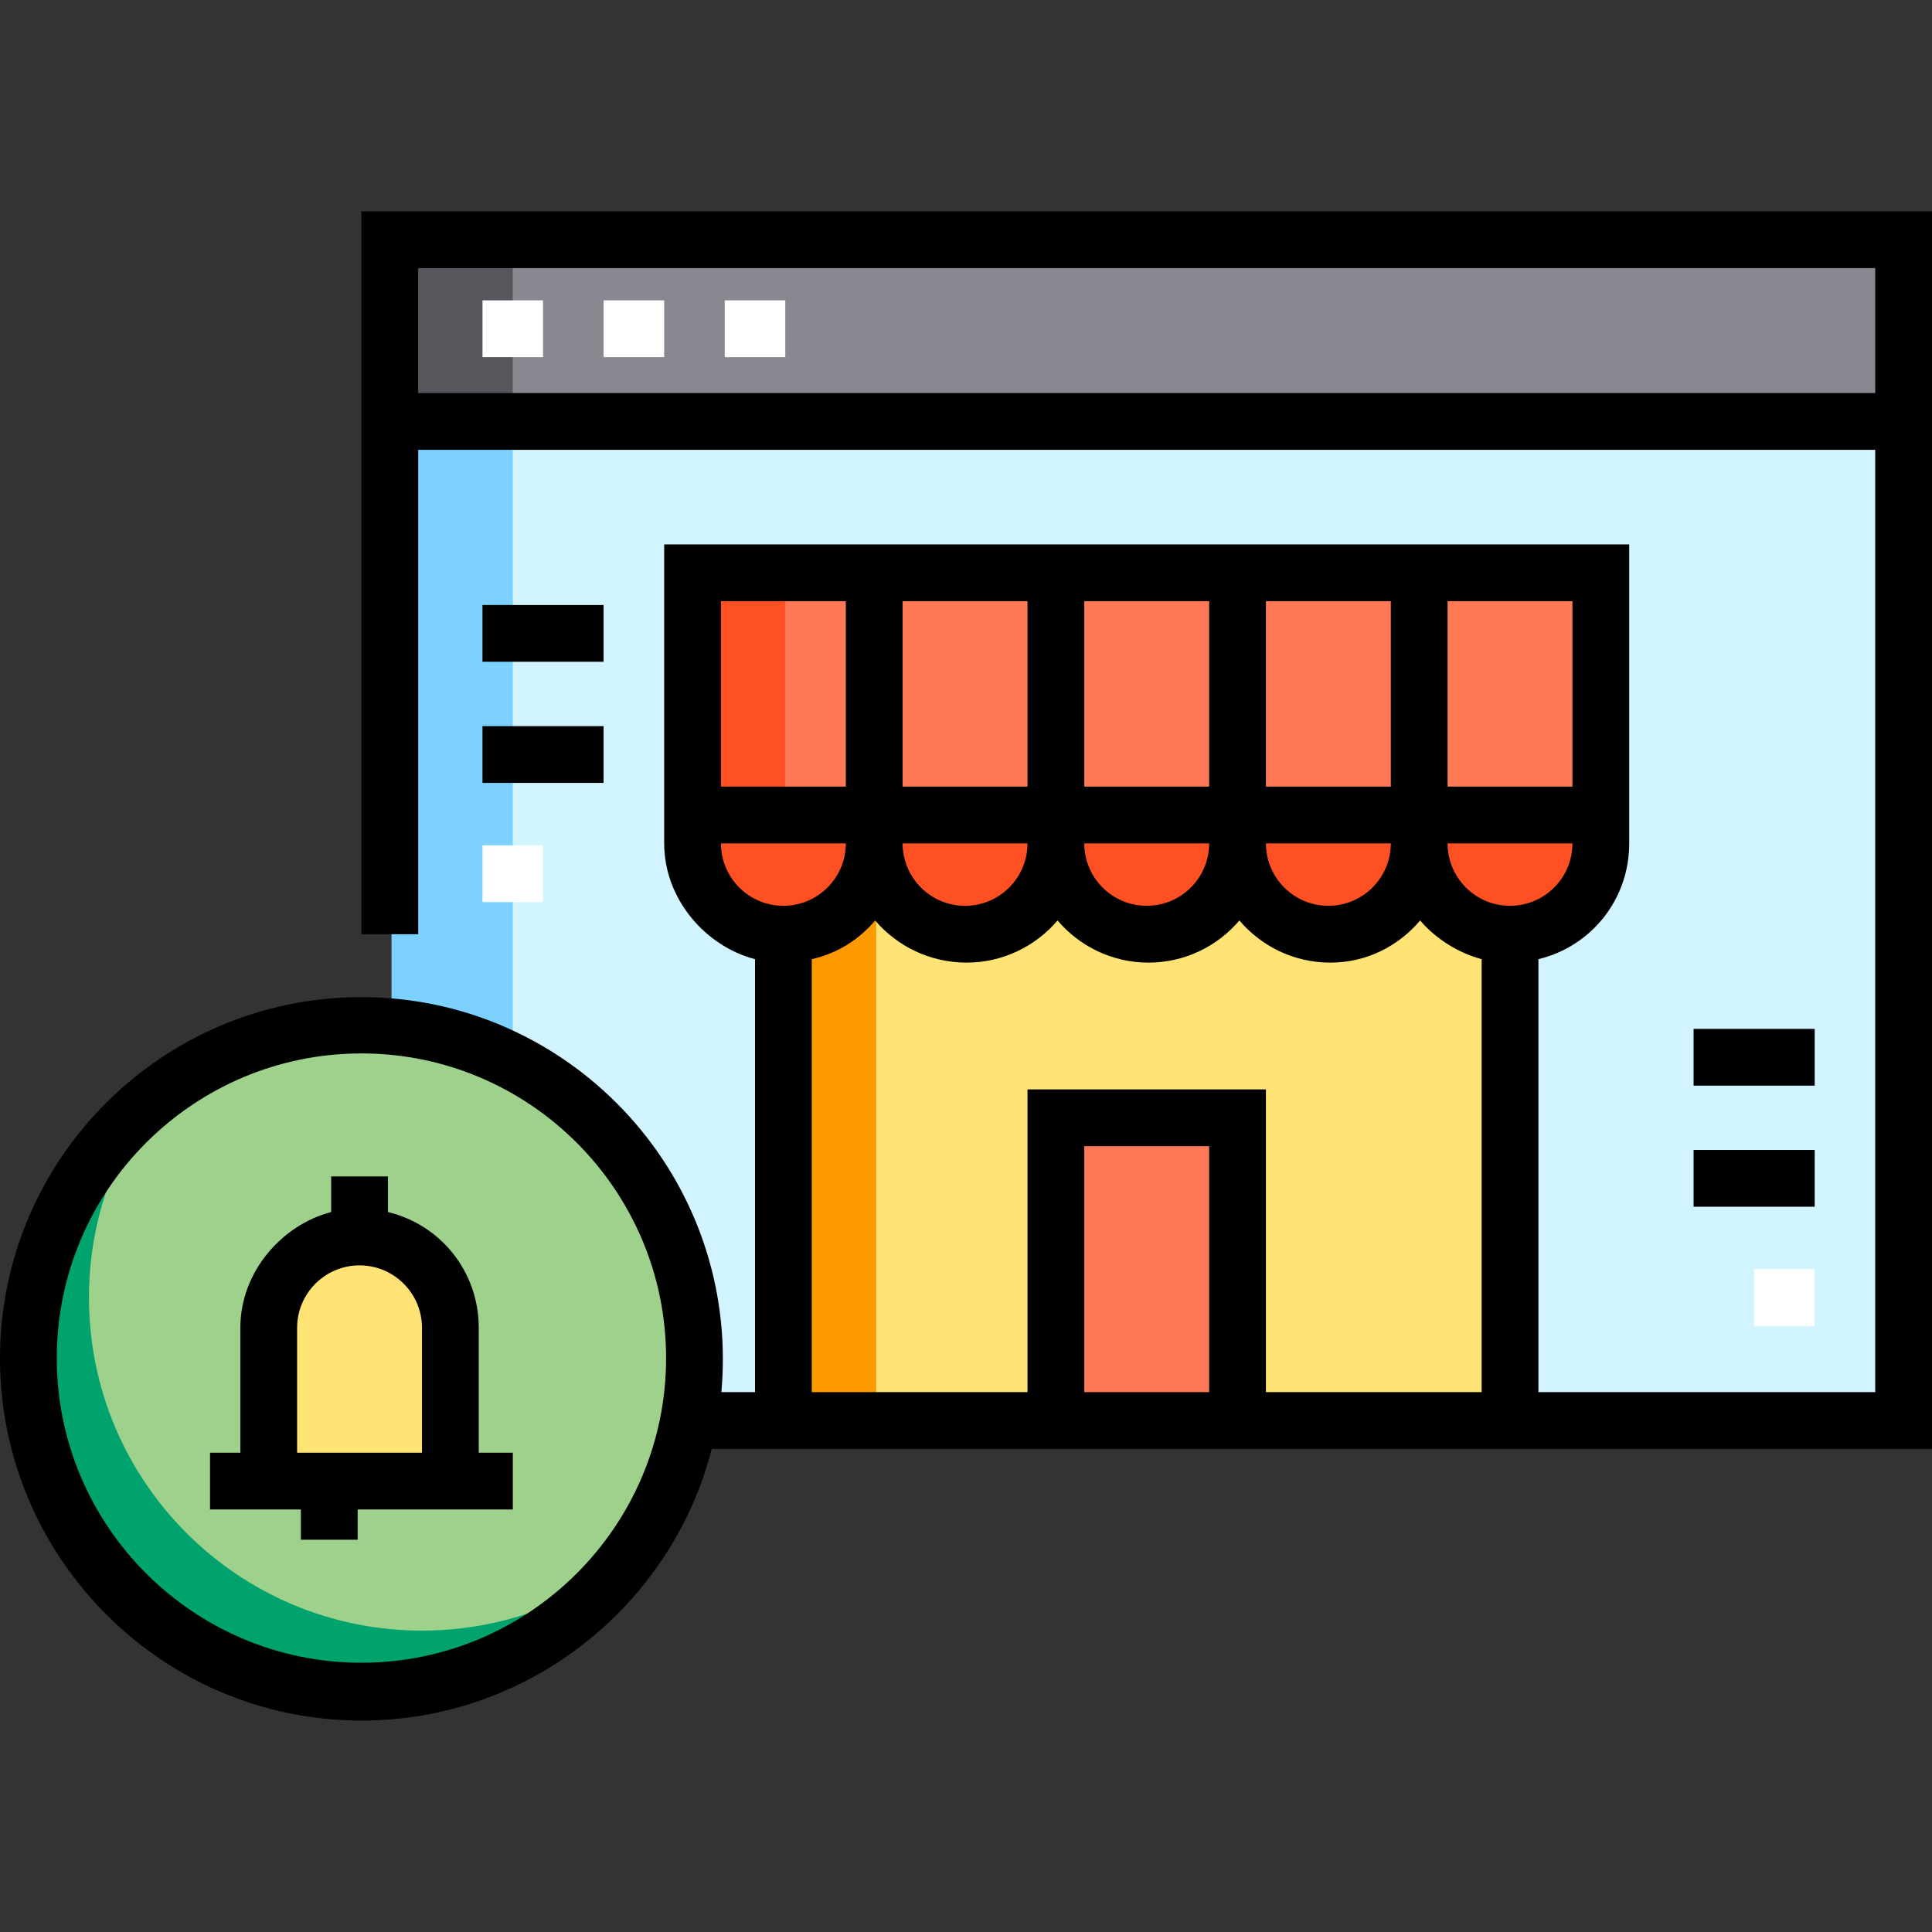
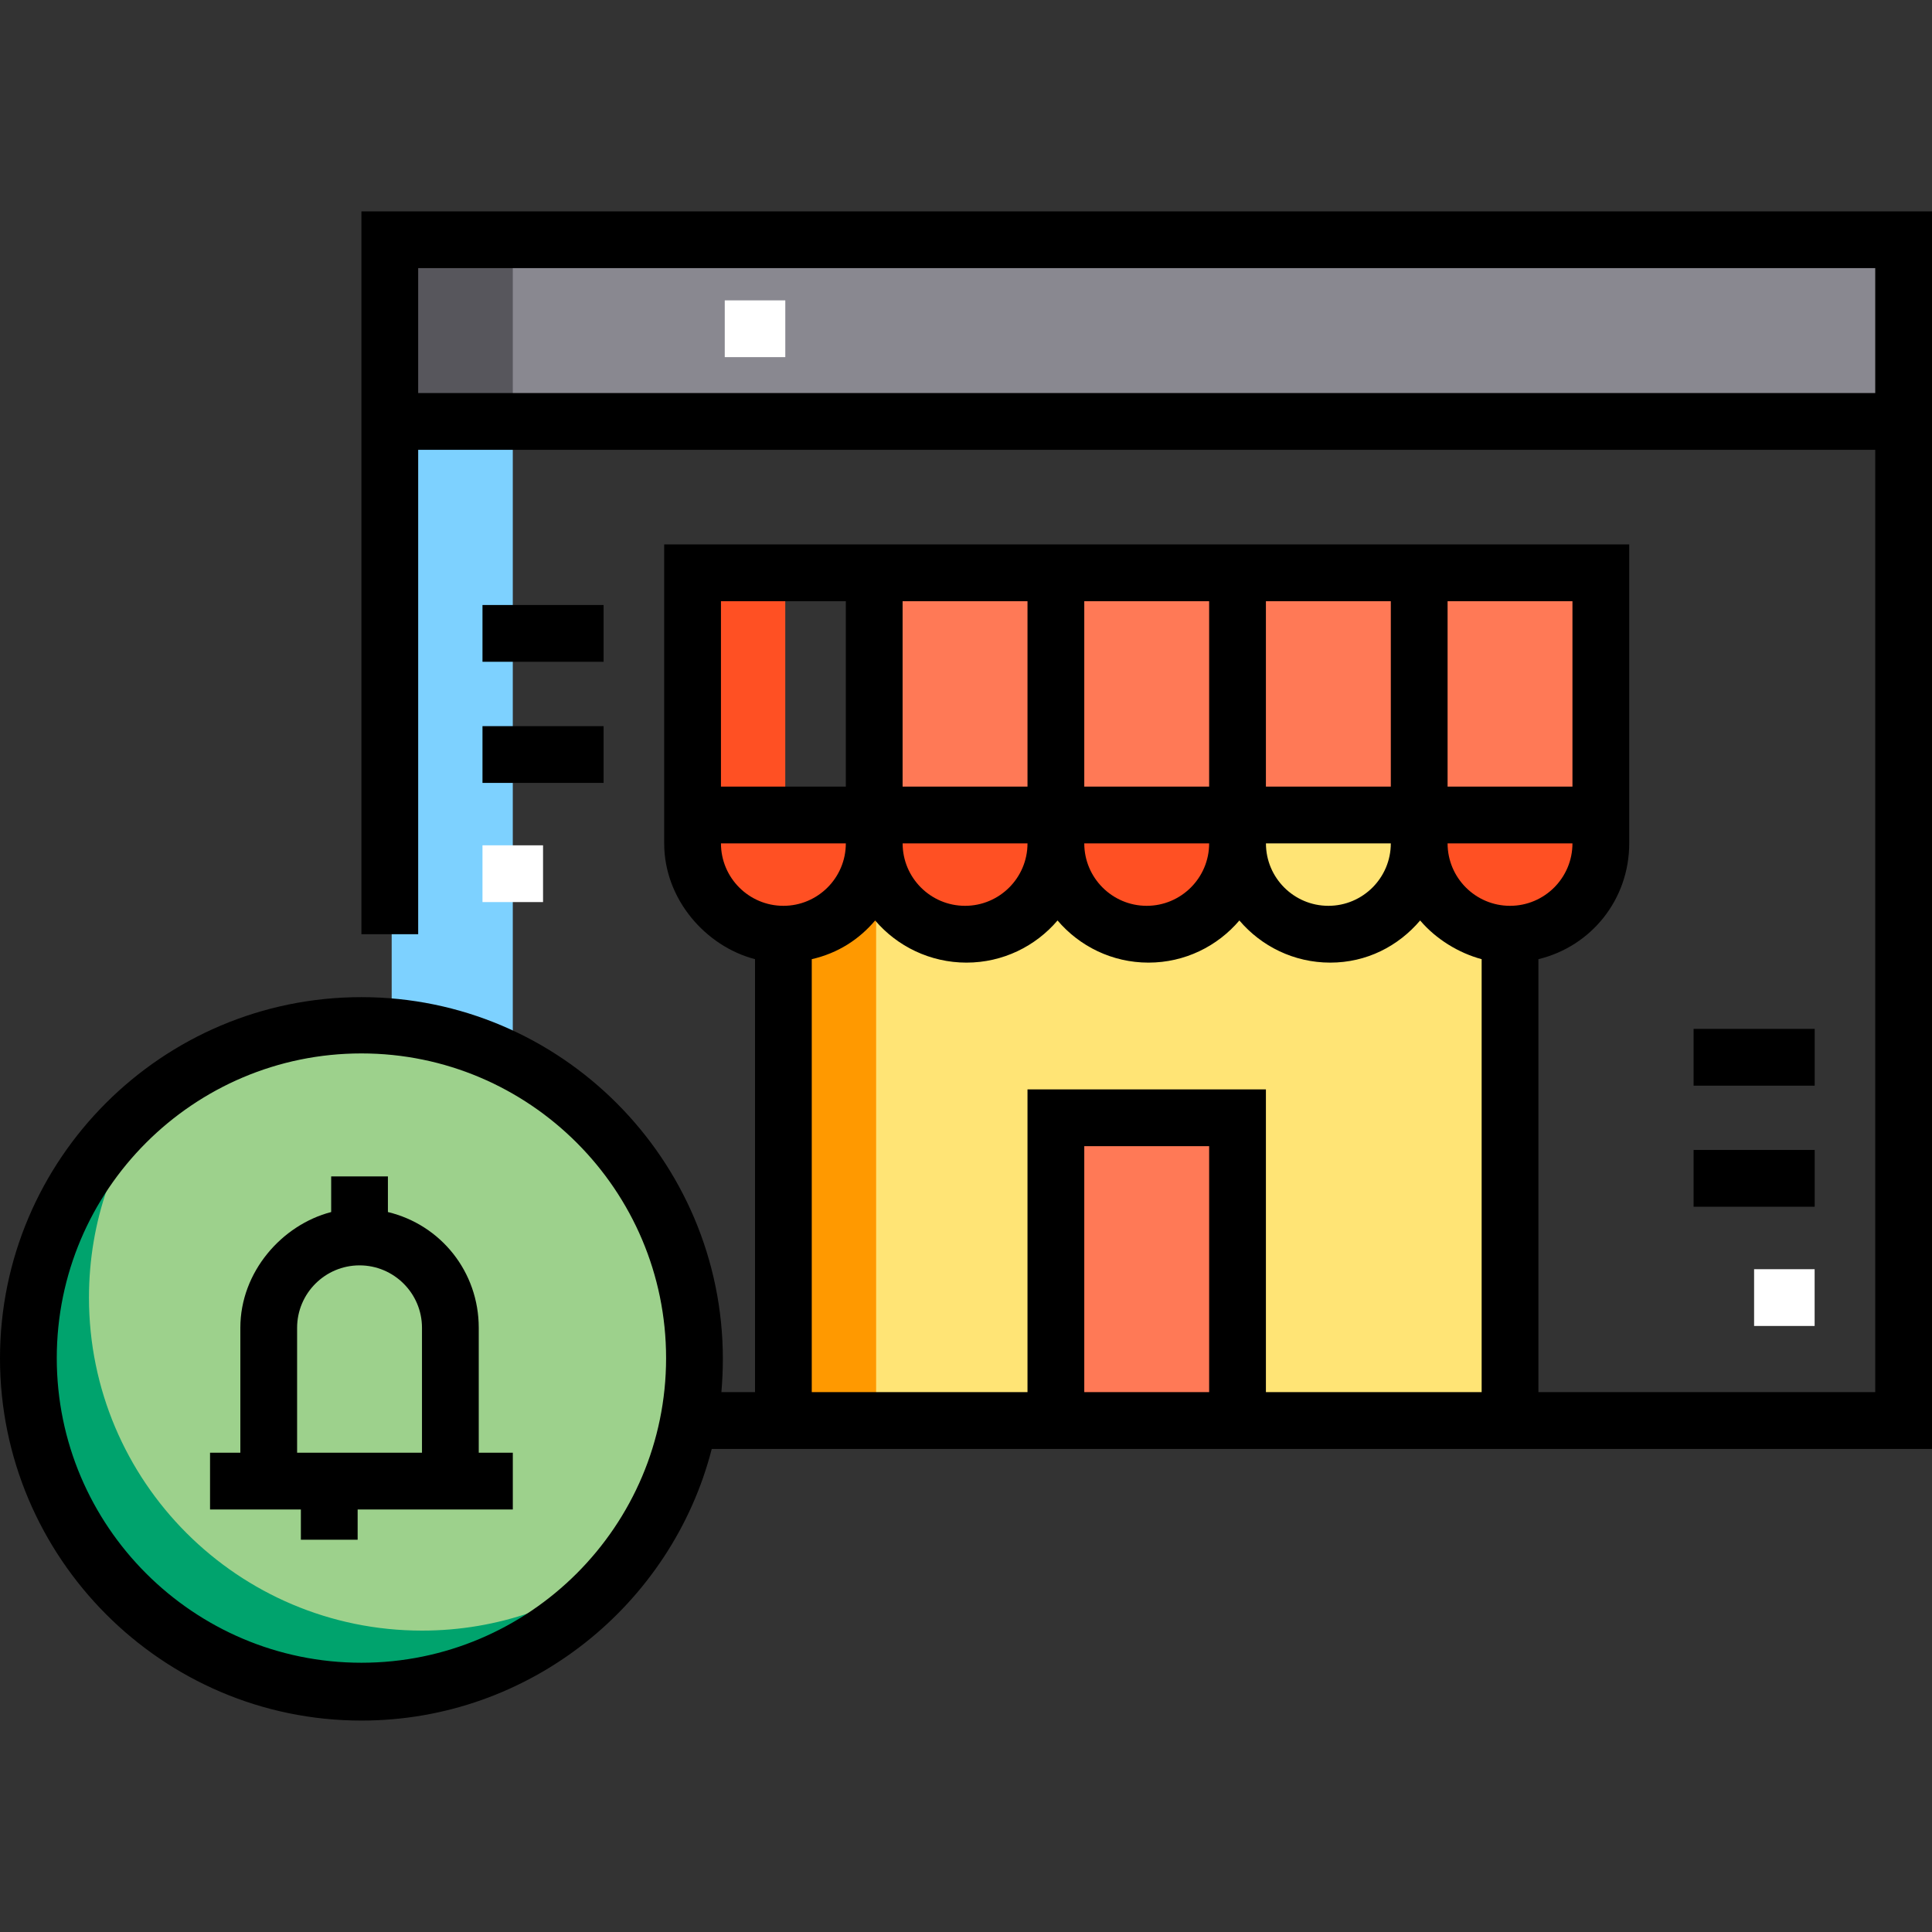
<svg xmlns="http://www.w3.org/2000/svg" width="60" height="60" viewBox="0 0 60 60" fill="none">
  <rect x="0" y="0" width="60" height="60" fill="#333333" stroke="none" />
  <g clip-path="url(#clip0_787_9086)">
-     <path d="M59.177 13.029H12.164V44.058H59.177V13.029Z" fill="#D1F4FF" />
+     <path d="M59.177 13.029H12.164H59.177V13.029Z" fill="#D1F4FF" />
    <path d="M15.925 13.029H12.164V44.058H15.925V13.029Z" fill="#7DD1FF" />
    <path d="M59.177 7.387H12.164V13.028H59.177V7.387Z" fill="#898890" />
    <path d="M15.925 7.387H12.164V13.028H15.925V7.387Z" fill="#57565C" />
-     <path d="M16.865 9.328H14.984V11.091H16.865V9.328Z" fill="white" />
-     <path d="M20.627 9.328H18.746V11.091H20.627V9.328Z" fill="white" />
    <path d="M24.388 9.328H22.508V11.091H24.388V9.328Z" fill="white" />
    <path d="M46.955 25.254H24.389V44.059H46.955V25.254Z" fill="#FFE475" />
    <path d="M27.209 25.254H24.389V44.059H27.209V25.254Z" fill="#FF9900" />
    <path d="M38.491 34.654H32.85V44.057H38.491V34.654Z" fill="#FF7956" />
-     <path d="M27.208 17.73H21.566V25.253H27.208V17.73Z" fill="#FF7956" />
    <path d="M24.387 17.73H21.566V25.253H24.387V17.73Z" fill="#FF5023" />
    <path d="M35.67 29.013C34.112 29.013 32.85 27.75 32.85 26.192V25.252H38.491V26.192C38.491 27.75 37.228 29.013 35.67 29.013Z" fill="#FF5023" />
    <path d="M46.953 29.013C45.396 29.013 44.133 27.75 44.133 26.192V25.252H49.774V26.192C49.774 27.75 48.511 29.013 46.953 29.013Z" fill="#FF5023" />
-     <path d="M41.313 29.013C39.755 29.013 38.492 27.75 38.492 26.192V25.252H44.134V26.192C44.134 27.75 42.871 29.013 41.313 29.013Z" fill="#FF5023" />
    <path d="M24.387 29.013C22.829 29.013 21.566 27.75 21.566 26.192V25.252H27.208V26.192C27.208 27.75 25.945 29.013 24.387 29.013Z" fill="#FF5023" />
    <path d="M32.85 17.73H27.209V25.253H32.85V17.73Z" fill="#FF7956" />
    <path d="M38.491 17.73H32.85V25.253H38.491V17.73Z" fill="#FF7956" />
    <path d="M49.774 17.73H44.133V25.253H49.774V17.73Z" fill="#FF7956" />
    <path d="M44.134 17.73H38.492V25.253H44.134V17.73Z" fill="#FF7956" />
    <path d="M30.03 29.015C28.472 29.015 27.209 27.752 27.209 26.194V25.254H32.85V26.194C32.85 27.752 31.588 29.015 30.03 29.015Z" fill="#FF5023" />
    <path d="M16.865 26.252H14.984V28.015H16.865V26.252Z" fill="white" />
    <path d="M56.355 39.416H54.475V41.179H56.355V39.416Z" fill="white" />
    <path d="M11.226 52.522C16.938 52.522 21.569 47.891 21.569 42.179C21.569 36.467 16.938 31.836 11.226 31.836C5.513 31.836 0.883 36.467 0.883 42.179C0.883 47.891 5.513 52.522 11.226 52.522Z" fill="#9DD18C" />
    <path d="M13.106 50.64C7.394 50.64 2.763 46.009 2.763 40.297C2.763 37.92 3.565 35.731 4.913 33.984C2.462 35.876 0.883 38.842 0.883 42.177C0.883 47.889 5.513 52.52 11.226 52.52C14.561 52.52 17.527 50.941 19.419 48.49C17.672 49.837 15.483 50.64 13.106 50.64Z" fill="#00A36D" />
-     <path d="M14.044 45.938H8.402V41.237C8.402 39.679 9.665 38.416 11.223 38.416C12.781 38.416 14.044 39.679 14.044 41.237L14.044 45.938Z" fill="#FFE475" />
    <path d="M11.224 6.564V29.013H12.987V13.969H58.237V43.234H47.777V29.788C49.422 29.391 50.597 27.93 50.597 26.192V16.907H20.627V26.192C20.627 27.93 21.92 29.391 23.448 29.788V43.234H22.404C22.433 42.882 22.449 42.543 22.449 42.206C22.449 36.017 17.413 30.967 11.224 30.967C5.035 30.967 0 35.995 0 42.184C0 48.373 5.035 53.434 11.224 53.434C16.461 53.434 20.87 49.816 22.104 44.998H60V6.565L11.224 6.564ZM11.224 51.638C6.007 51.638 1.763 47.394 1.763 42.177C1.763 36.959 6.007 32.715 11.224 32.715C16.441 32.715 20.686 36.959 20.686 42.177C20.686 47.394 16.441 51.638 11.224 51.638ZM44.956 18.67H48.834V24.429H44.956V18.67ZM39.314 18.67H43.193V24.429H39.314V18.67ZM43.193 26.192C43.193 27.262 42.323 28.131 41.254 28.131C40.184 28.131 39.315 27.262 39.315 26.192H43.193ZM33.673 18.67H37.551V24.429H33.673V18.67ZM37.551 26.192C37.551 27.262 36.681 28.131 35.612 28.131C34.543 28.131 33.673 27.262 33.673 26.192H37.551ZM28.031 18.67H31.91V24.429H28.031V18.67ZM31.91 26.192C31.91 27.262 31.04 28.131 29.971 28.131C28.901 28.131 28.032 27.262 28.032 26.192H31.91ZM22.39 18.67H26.268V24.429H22.39V18.67ZM22.39 26.192H26.268C26.268 27.262 25.398 28.131 24.329 28.131C23.26 28.131 22.39 27.262 22.39 26.192ZM37.551 43.234H33.673V35.595H37.551V43.234ZM46.014 43.234H39.314V33.832H31.91V43.234H25.21V29.788C26.033 29.599 26.682 29.171 27.179 28.586C27.859 29.386 28.886 29.895 30.015 29.895C31.144 29.895 32.163 29.386 32.843 28.586C33.523 29.386 34.538 29.895 35.667 29.895C36.797 29.895 37.81 29.386 38.49 28.586C39.17 29.386 40.182 29.895 41.312 29.895C42.441 29.895 43.424 29.386 44.104 28.586C44.6 29.171 45.309 29.599 46.014 29.788L46.014 43.234ZM44.956 26.192H48.834C48.834 27.262 47.965 28.131 46.895 28.131C45.826 28.131 44.956 27.262 44.956 26.192ZM58.237 12.206H12.987V8.327H58.237V12.206Z" fill="black" />
    <path d="M56.357 31.953H52.596V33.716H56.357V31.953Z" fill="black" />
    <path d="M56.357 35.713H52.596V37.476H56.357V35.713Z" fill="black" />
    <path d="M18.745 18.789H14.984V20.552H18.745V18.789Z" fill="black" />
    <path d="M18.745 22.551H14.984V24.314H18.745V22.551Z" fill="black" />
    <path d="M14.868 41.236C14.868 39.499 13.693 38.038 12.047 37.641V36.535H10.285V37.641C8.757 38.038 7.464 39.499 7.464 41.236V45.115H6.523V46.878H7.522H9.344V47.818H11.107V46.878H14.927H15.926V45.115H14.868V41.236H14.868ZM13.105 45.115H9.227V41.236C9.227 40.167 10.097 39.297 11.166 39.297C12.235 39.297 13.105 40.167 13.105 41.236L13.105 45.115Z" fill="black" />
  </g>
  <defs>
    <clipPath id="clip0_787_9086">
      <rect width="60" height="60" fill="white" />
    </clipPath>
  </defs>
</svg>